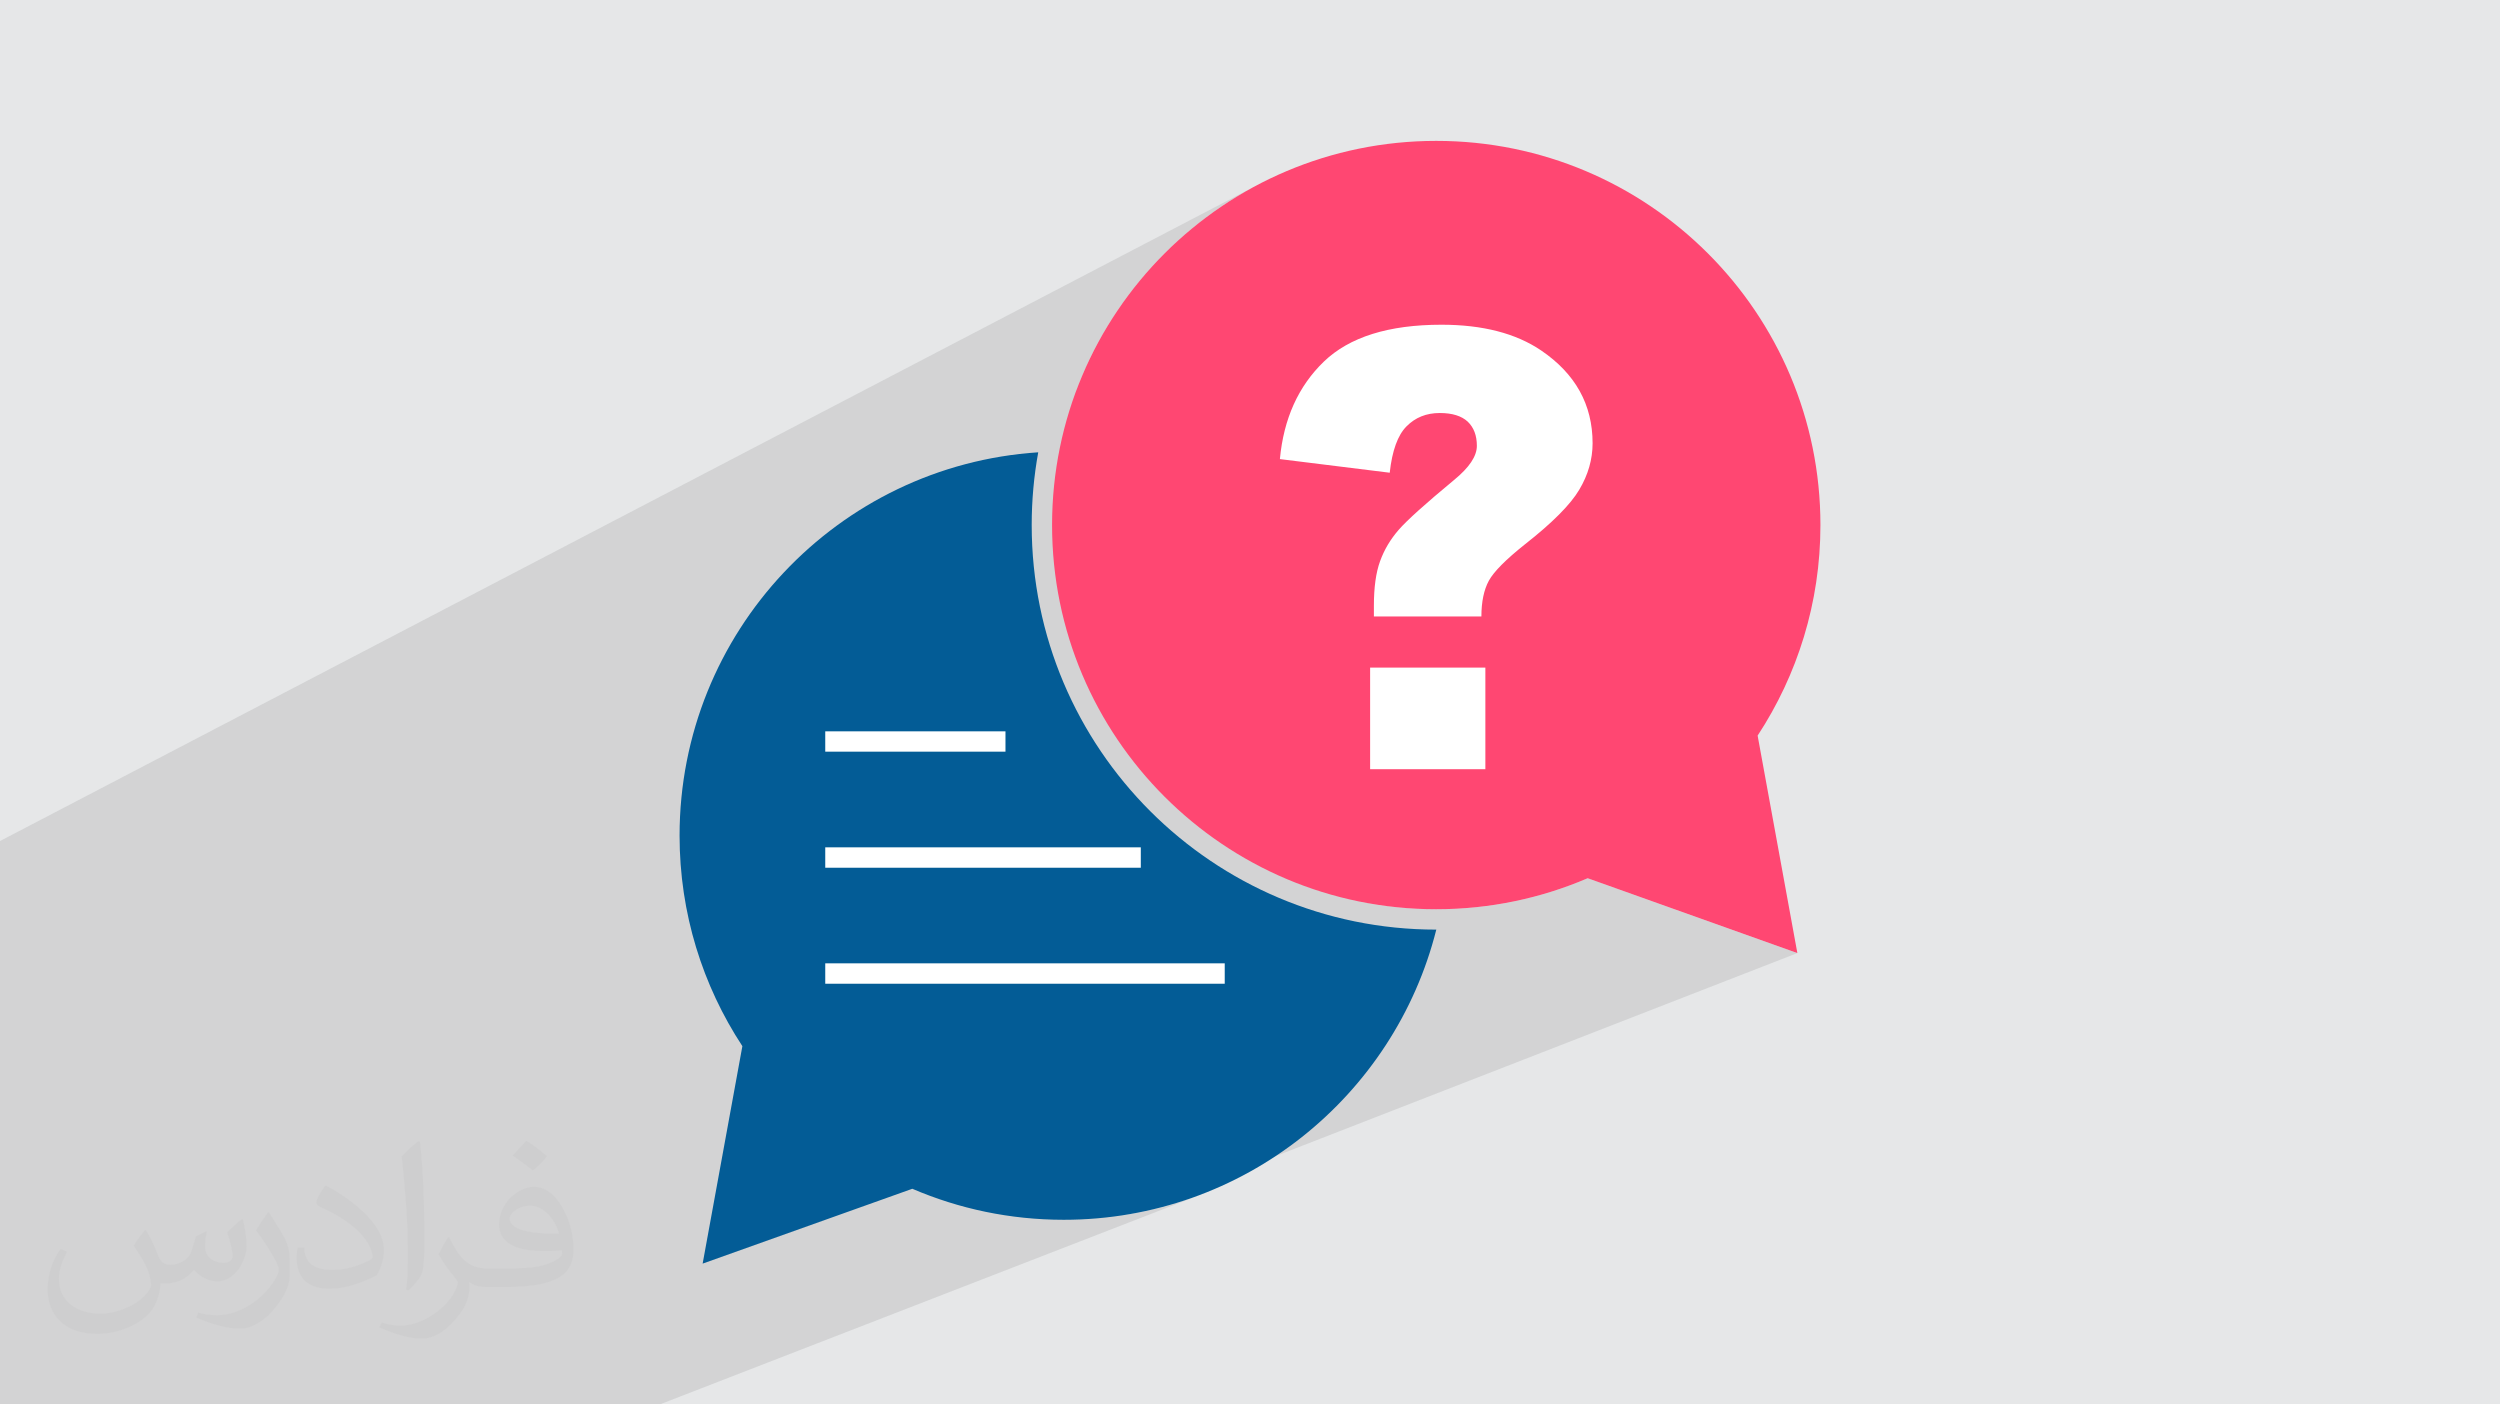
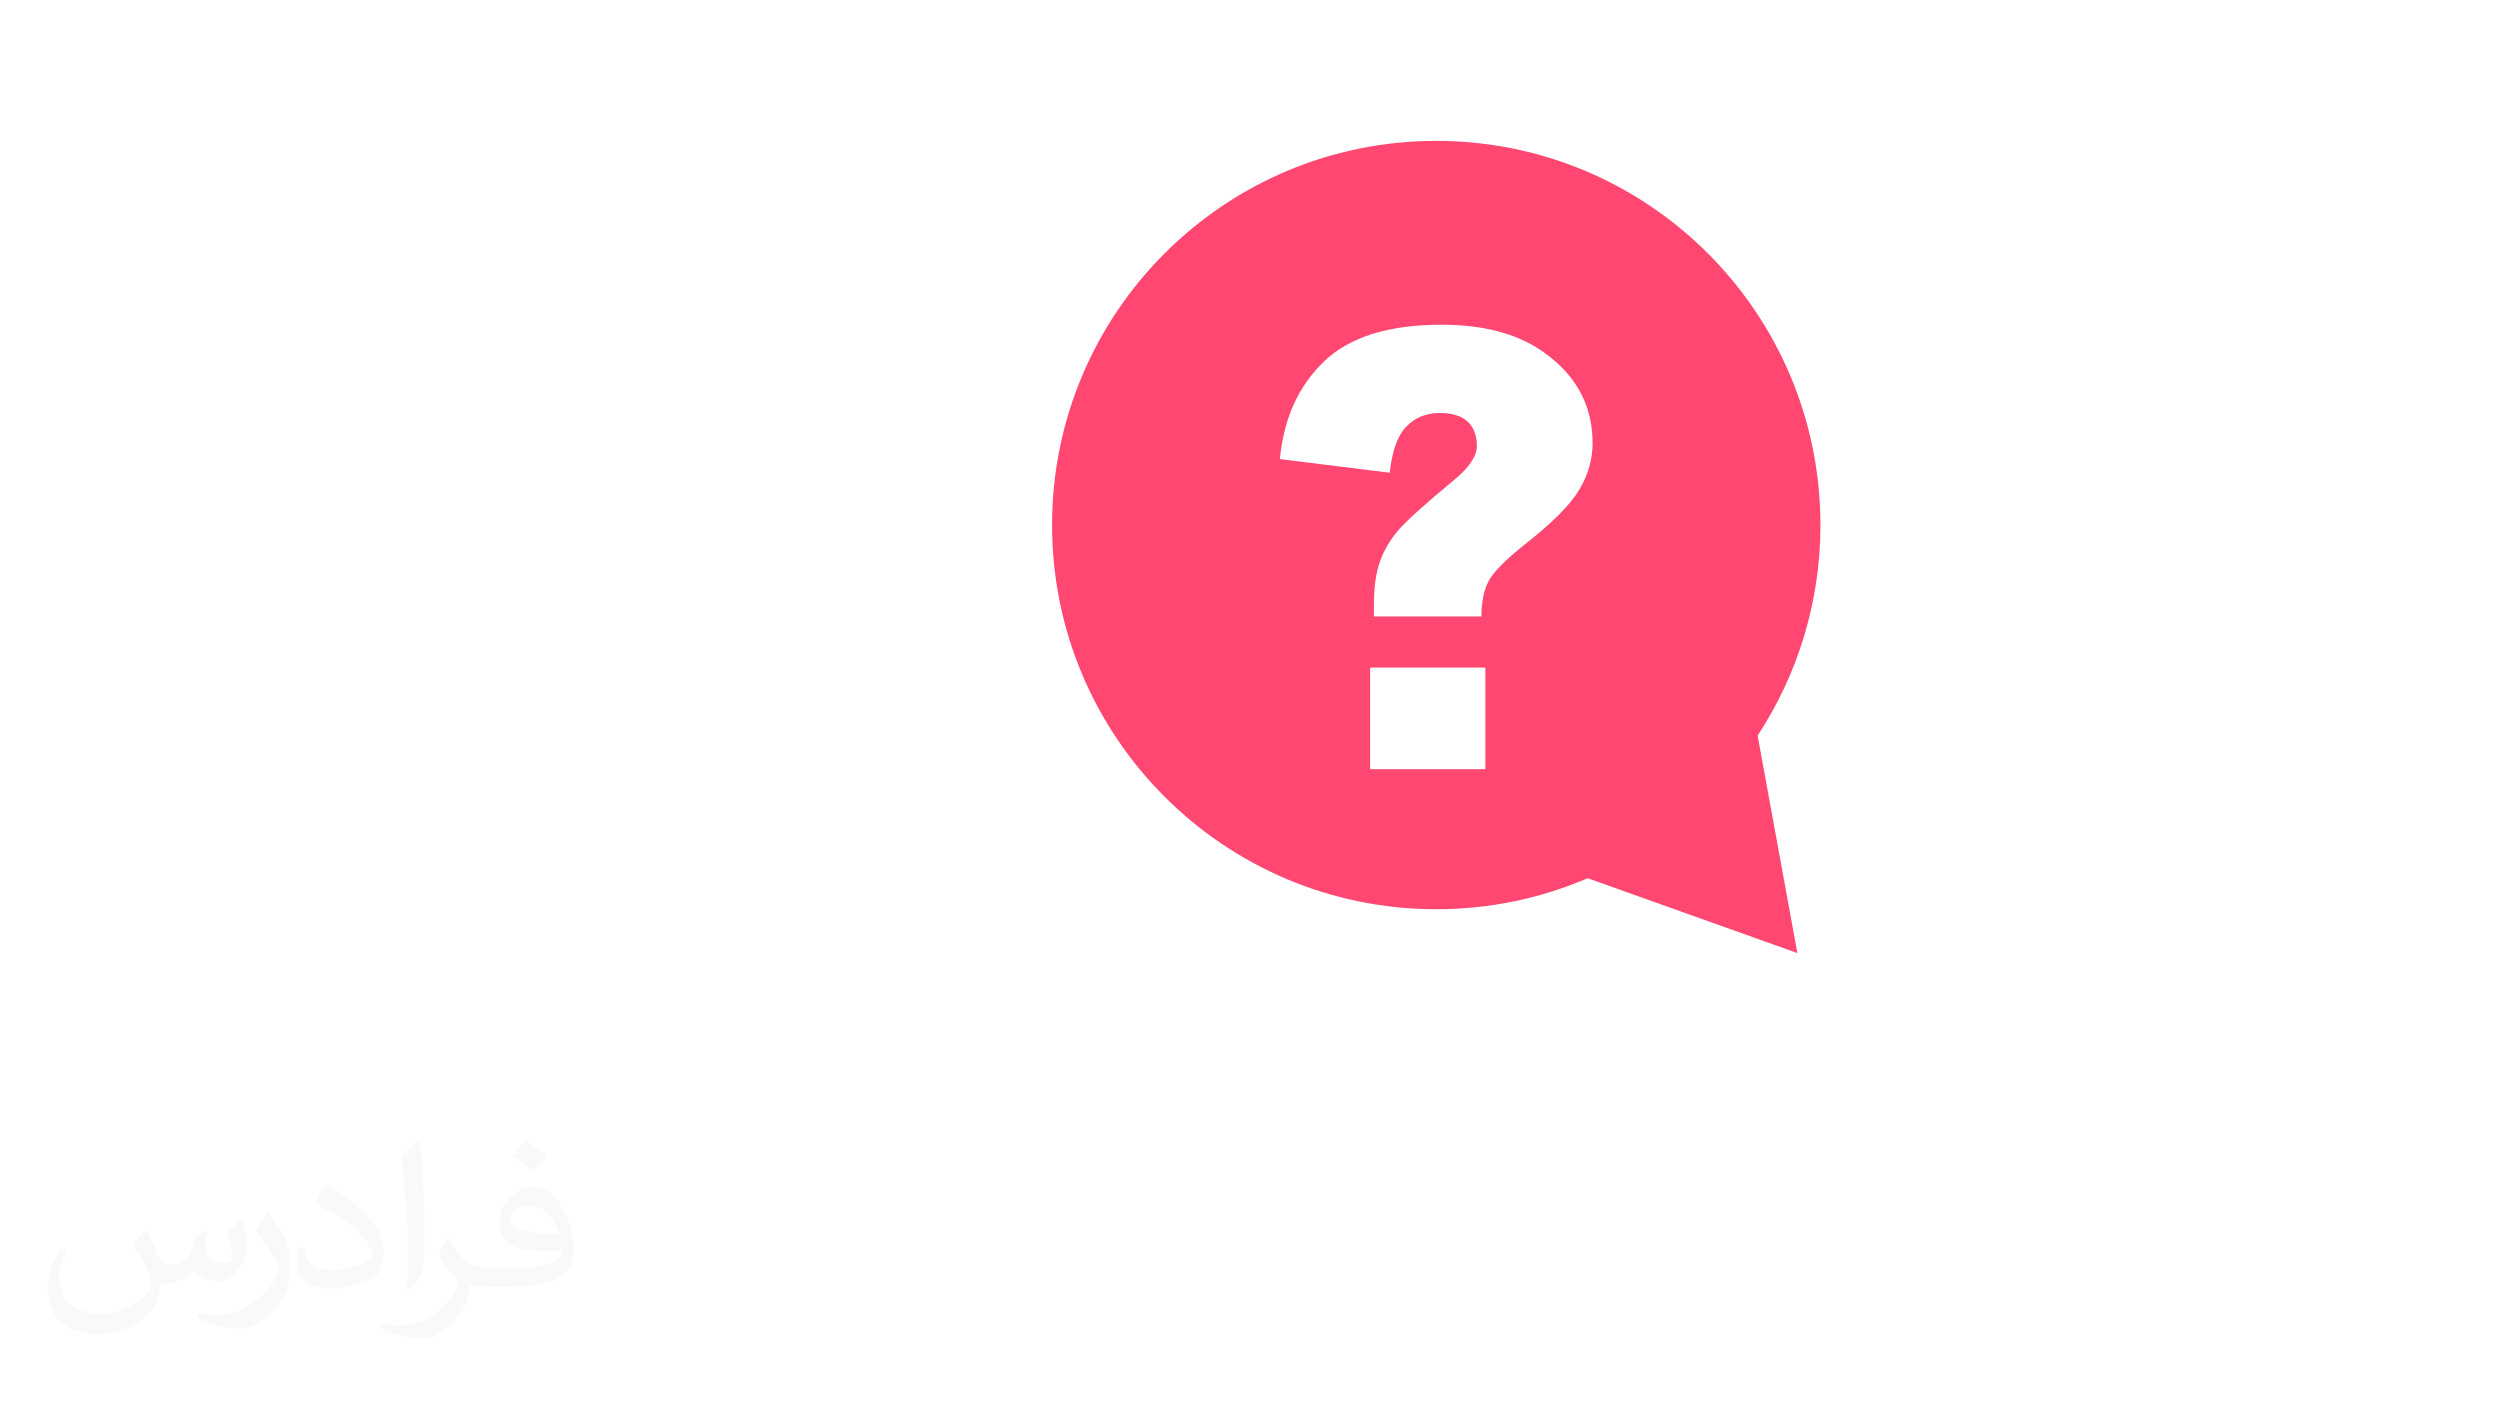
<svg xmlns="http://www.w3.org/2000/svg" xml:space="preserve" width="94.192mm" height="52.917mm" version="1.0" style="shape-rendering:geometricPrecision; text-rendering:geometricPrecision; image-rendering:optimizeQuality; fill-rule:evenodd; clip-rule:evenodd" viewBox="0 0 9404.92 5283.66">
  <defs>
    <style type="text/css">
   
    .fil4 {fill:#035C96}
    .fil5 {fill:#FF4772}
    .fil3 {fill:white}
    .fil2 {fill:#373435;fill-opacity:0.031}
    .fil1 {fill:#2B2A29;fill-opacity:0.102}
    .fil0 {fill:#E6E7E8}
   
  </style>
  </defs>
  <g id="Layer_x0020_1">
-     <polygon class="fil0" points="-0,0 9404.92,0 9404.92,5283.66 -0,5283.66 " />
-     <polygon class="fil1" points="-0,4053.18 -0,3911.62 -0,3891.26 -0,3817.39 -0,3799.93 -0,3545.88 -0,3517.24 -0,3163.92 4714.22,704.42 4653.7,739.22 4595.06,776.81 4538.4,817.11 4483.8,860.02 4431.36,905.44 4381.17,953.3 4333.31,1003.49 4287.89,1055.93 4244.98,1110.53 4204.68,1167.19 4167.09,1225.83 4132.29,1286.35 4100.38,1348.68 4071.44,1412.69 4050.31,1466.26 5036.68,966.79 4995.28,990.15 4954.98,1015.91 4915.84,1044.01 4877.92,1074.35 4841.27,1106.88 4805.95,1141.52 4772.05,1178.2 4739.58,1216.83 4708.64,1257.35 4679.26,1299.68 4651.51,1343.77 4625.46,1389.51 4601.14,1436.84 4578.64,1485.71 4558,1536.01 4552.79,1550.41 5085.6,1287.15 5073.72,1293.25 5062.14,1299.62 5050.85,1306.27 5039.88,1313.19 5029.2,1320.38 5018.81,1327.84 5008.74,1335.58 4998.96,1343.58 4989.48,1351.86 4980.3,1360.41 4971.42,1369.19 4962.79,1378.13 4954.39,1387.25 4946.23,1396.55 4938.3,1406.01 4930.63,1415.65 4923.18,1425.46 4915.98,1435.45 4909.01,1445.6 4902.29,1455.93 4895.8,1466.43 4889.55,1477.1 4883.55,1487.96 4877.78,1498.98 4872.24,1510.17 4866.95,1521.55 4861.91,1533.09 4857.1,1544.8 4852.52,1556.69 4848.19,1568.76 4844.11,1581 4840.25,1593.41 4836.64,1605.99 4833.27,1618.75 4830.14,1631.68 4827.25,1644.79 4824.6,1658.07 4822.19,1671.53 4820.01,1685.16 4818.09,1698.97 4816.4,1712.95 4814.95,1727.1 4971.02,1746.46 5339.65,1569.62 5347.34,1566.29 5355.25,1563.35 5363.36,1560.81 5371.68,1558.65 5380.2,1556.88 5388.93,1555.52 5397.88,1554.54 5407.03,1553.95 5416.4,1553.75 5433.41,1554.26 5449.32,1555.78 5464.1,1558.33 5477.77,1561.88 5490.33,1566.44 5501.79,1571.99 5512.15,1578.54 5521.42,1586.09 5529.48,1594.66 5536.48,1604.02 5542.41,1614.19 5547.27,1625.16 5551.06,1636.95 5553.77,1649.56 5555.4,1663.01 5555.95,1677.31 5555.61,1684.65 5554.6,1692.08 5552.92,1699.61 5550.57,1707.23 5547.53,1714.94 5543.84,1722.74 5539.46,1730.64 5534.41,1738.64 5528.69,1746.73 5522.3,1754.9 5515.23,1763.18 5507.49,1771.55 5499.08,1780.01 5490,1788.56 5480.24,1797.21 5469.81,1805.96 5450.03,1822.4 5431.14,1838.23 5413.16,1853.41 5396.08,1867.97 5379.92,1881.89 5364.64,1895.19 5350.27,1907.86 5336.81,1919.89 5324.24,1931.3 5312.59,1942.07 5301.82,1952.21 5291.97,1961.73 5283.02,1970.62 5274.97,1978.86 5267.82,1986.49 5261.58,1993.48 5255.88,2000.2 5250.36,2006.99 5245.01,2013.87 5239.85,2020.82 5234.85,2027.86 5230.05,2034.99 5225.42,2042.2 5220.97,2049.5 5216.69,2056.89 5212.6,2064.36 5208.68,2071.93 5204.95,2079.6 5201.4,2087.36 5198.02,2095.22 5194.82,2103.18 5191.8,2111.23 5188.96,2119.43 5186.32,2127.93 5183.85,2136.74 5181.58,2145.84 5179.48,2155.26 5177.57,2164.98 5175.85,2175 5174.32,2185.32 5172.96,2195.96 5171.78,2206.88 5170.79,2218.11 5169.98,2229.64 5169.35,2241.48 5168.9,2253.6 5168.64,2266.03 5168.55,2278.76 5168.55,2319.11 5573.02,2319.11 5573.03,2319.11 4648.54,2734.75 4650.39,2738 5154.37,2511.5 5154.37,2893.81 5587.92,2893.81 5051.33,3124.15 5079.13,3137.83 5122.55,3156.18 5166.91,3171.9 5212.13,3184.93 5258.16,3195.19 5304.94,3202.61 5352.41,3207.11 5400.5,3208.63 5448.6,3207.11 5496.07,3202.61 5542.85,3195.19 5588.88,3184.93 5634.09,3171.9 5678.45,3156.18 5115.7,3391.85 5183.03,3403.88 5255.36,3413.07 5328.75,3418.65 5403.13,3420.53 5422.07,3420.41 5440.94,3420.04 5459.76,3419.44 5478.53,3418.59 5497.22,3417.52 5515.85,3416.2 5534.41,3414.64 5552.91,3412.85 5571.34,3410.84 5589.7,3408.59 5607.98,3406.1 5626.19,3403.4 5644.33,3400.47 5662.4,3397.32 5680.38,3393.93 5698.29,3390.34 5716.12,3386.51 5733.86,3382.48 5751.51,3378.22 5769.09,3373.75 5786.58,3369.06 5803.97,3364.17 5821.29,3359.05 5838.51,3353.74 5855.63,3348.21 5872.67,3342.48 5889.6,3336.55 5906.45,3330.41 5923.18,3324.06 5929.15,3321.71 5972.81,3303.84 6178.16,3377.15 6761.61,3585.43 4230.02,4570.57 4249.69,4567.59 4309.65,4555.91 4368.71,4541.78 4426.8,4525.27 4483.86,4506.41 4539.85,4485.28 2481.39,5283.66 2397.5,5283.66 2227.98,5283.66 1459.56,5283.66 1439.08,5283.66 1426.24,5283.66 1403.71,5283.66 1338.1,5283.66 1137.7,5283.66 1137.26,5283.66 897.72,5283.66 795.94,5283.66 598.2,5283.66 92.12,5283.66 20.66,5283.66 -0,5283.66 -0,5151.51 -0,5140.46 -0,5135.77 -0,5064.24 -0,4996.71 -0,4828.08 -0,4824.69 -0,4715.6 -0,4679.62 -0,4676.17 -0,4643.22 -0,4612.08 -0,4570.2 -0,4515.19 -0,4445.65 -0,4372.53 -0,4346.04 -0,4301.46 -0,4294.99 -0,4292.68 -0,4257.62 -0,4227.45 -0,4214.73 -0,4148.07 -0,4131.12 " />
    <path class="fil2" d="M548.54 4627.69c17.95,27.21 29.6,53.36 40.96,82.43 8.45,16.91 12.93,48.09 52.57,48.09 11.61,0 28.28,-3.42 43.06,-11.61 16.63,-8.73 29.32,-21.94 35.94,-42l15.85 -53.36 38.57 -19.02 2.64 2.64c-5.27,20.09 -6.59,39.36 -6.59,54.43 0,44.63 38.57,61.56 69.22,61.56 17.95,0 34.09,-8.73 34.09,-25.11 0,-21.13 -8.98,-57.06 -20.62,-89.29 17.95,-17.95 35.94,-35.94 56.53,-50.47l3.17 1.6c8.98,38.04 14,75.56 14,100.66 0,24.57 -10.83,51.79 -19.81,69.49 -18.49,34.87 -51.25,62.62 -90.87,62.62 -30.1,0 -63.65,-15.07 -86.66,-43.06l-1.32 0c-21.66,26.96 -55.22,51.25 -108.86,51.25l-16.63 0c-2.64,35.41 -10.29,60.49 -21.94,82.95 -31.95,62.34 -126.81,106.47 -216.1,106.47 -124.17,0 -186.51,-71.59 -186.51,-166.96 0,-58.91 19.27,-113.6 48.88,-152.42l24.29 10.04c-18.49,35.41 -30.91,68.68 -30.91,101.45 0,89.29 72.66,131.83 156.4,131.83 77.68,0 173.83,-49.41 191.28,-106.72 -6.59,-62.62 -30.1,-91.93 -66.04,-148.99 10.83,-19.02 24.83,-38.04 42.28,-58.38l3.17 0 0 0 0 0 -0.02 -0.09zm1432.13 -336.04c26.15,16.39 51.79,35.66 76.87,57.85 -14,19.81 -31.45,37.79 -53.11,53.64 -25.11,-20.34 -50.19,-37.79 -75.84,-56.27 17.42,-19.55 34.62,-38.29 52.04,-55.22l0 0 0 0 0 0 0 0 0 0 0.03 0zm13.47 244.11c-42.28,0 -76.87,27.75 -76.87,48.34 0,44.13 84.53,57.85 185.72,57.31 -12.68,-51.79 -57.06,-105.68 -108.86,-105.68l0.01 0.03zm-94.86 236.19c54.96,0 103.04,-1.6 139.74,-10.83 40.96,-10.29 75.56,-30.91 75.56,-45.17 0,-3.7 0,-8.19 -1.32,-11.89 -22.98,2.11 -49.41,2.11 -72.38,2.11 -74.49,0 -131.55,-16.91 -154.02,-58.66 -5.55,-11.61 -9.51,-24.57 -9.51,-39.36 0,-40.43 17.42,-79.79 48.09,-107 25.61,-22.45 53.89,-36.44 82.67,-36.44 52.04,0 93.51,41.75 122.57,107.54 15.85,35.94 26.68,77.4 26.68,129.72 0,34.87 -9.51,64.19 -31.17,85.85 -40.43,39.11 -114.92,53.89 -229.04,53.89l-51.79 0 0 0 -13.47 0c-28.28,0 -48.62,-5.02 -64.72,-17.42l-2.64 0c0.79,6.59 1.32,12.93 1.32,19.02 0,25.61 -8.45,58.38 -25.61,84.53 -50.72,75.3 -105.68,108.04 -153.24,108.04 -48.09,0 -107,-18.49 -160.11,-42.54l9.51 -18.49c17.17,7.13 40.96,11.89 73.7,11.89 85.85,0 198.66,-82.43 212.66,-163 -3.17,-6.59 -8.98,-15.32 -17.17,-24.57 -25.11,-29.85 -40.96,-54.68 -55.75,-80.83 12.68,-25.11 24.29,-45.17 35.13,-63.4l4.49 -0.53c36.72,74.77 69.99,117.55 144.23,117.55l11.61 0 0 0 53.89 0 0 0 0 0 0 0 0 0 0 0 0.09 0.01zm-371.98 79c6.34,-34.34 6.87,-72.91 6.87,-108.86l0 -53.36c0,-99.6 -12.68,-244.36 -22.98,-338.68 17.95,-19.27 43.06,-42 62.87,-57.31l5.81 1.6c13.47,118.62 16.63,256 16.63,383.06 0,33.3 -1.32,65.79 -4.49,89.55 -1.85,30.1 -19.27,52.83 -56.53,87.7l-8.19 -3.7zm-382.8 -157.19c1.85,46.77 24.83,83.49 105.15,83.49 49.93,0 92.19,-12.93 138.96,-35.13 8.45,-3.7 12.93,-8.73 12.93,-12.93 0,-29.32 -22.45,-68.15 -60.23,-103.55 -36.72,-33.3 -85.34,-62.62 -130.76,-82.18 -15.6,-6.59 -20.62,-13.47 -20.62,-20.09 0,-13.47 17.95,-41.75 32.77,-62.09l5.02 -0.53c52.04,27.21 110.17,67.64 153.24,112.53 39.11,41.47 63.4,83.49 63.4,129.19 0,33.81 -10.29,65.51 -26.96,95.11 -57.06,28.79 -117.83,50.72 -178.06,50.72 -73.17,0 -123.1,-34.34 -123.1,-114.92 0,-8.73 0,-22.19 3.17,-39.64l25.11 0 0 0 0 0 0 0 0 0 0 0 -0.02 0zm-132.37 -132.9l45.45 73.45c16.63,27.21 32.23,56.81 32.23,103.55l0 59.7c0,48.34 -30.91,100.13 -80.83,151.38 -39.11,34.62 -73.7,49.41 -105.68,49.41 -47.55,0 -101.98,-14.79 -164.85,-41.75l7.13 -18.49c19.81,5.27 42.79,9.77 71.06,9.77 90.36,-0.53 182.8,-66.57 225.08,-147.15 5.02,-9.26 6.87,-17.95 6.87,-24.04 0,-9.26 -5.02,-19.55 -8.98,-28.79 -22.98,-43.31 -48.62,-82.95 -76.87,-119.68 14.79,-23.25 29.6,-45.7 45.7,-67.9l3.7 0.53 0 0 0 0 0 0 0 0 0 0 -0.02 0.01z" />
    <g id="_2440472288064">
      <ellipse class="fil3" cx="5400.5" cy="2041.87" rx="934.68" ry="1166.77" />
-       <path class="fil3" d="M3730.1 2529.48l291.64 358.94 661.78 616.92c0,0 123.38,381.38 -22.43,471.11 -145.82,89.72 -695.44,168.25 -807.61,201.89 -112.18,33.66 -482.32,33.65 -560.84,-11.21 -78.51,-44.87 -269.2,-246.77 -269.2,-246.77 0,0 -123.39,-280.42 -134.61,-358.94 -11.21,-78.51 -22.43,-639.36 -22.43,-639.36l201.9 -527.18 190.68 -100.95 471.11 235.55z" />
-       <path id="_459964320" class="fil4" d="M5403.32 3497.17c-157.77,627.22 -725.34,1091.61 -1401.53,1091.61 -202.3,0 -394.88,-41.61 -569.68,-116.67l-205.35 73.29 -583.46 208.28 111.35 -609.43 38.14 -208.7c-149.33,-227.48 -236.27,-499.58 -236.27,-792.03 0,-765.94 595.85,-1392.54 1349.29,-1441.96 -16.14,88.79 -24.59,180.26 -24.59,273.71 0,840.5 681.41,1521.91 1521.91,1521.91l0.19 0zm-2298.76 -309.53l1187.09 0 0 76.64 -1187.09 0 0 -76.64zm0 -436.49l678 0 0 76.64 -678 0 0 -76.64zm0 872.98l1502.83 0 0 76.65 -1502.83 0 0 -76.65z" />
+       <path class="fil3" d="M3730.1 2529.48l291.64 358.94 661.78 616.92l201.9 -527.18 190.68 -100.95 471.11 235.55z" />
      <path id="_459964800" class="fil5" d="M5403.13 529.99c-798.2,0 -1445.27,647.07 -1445.27,1445.27 0,798.2 647.07,1445.27 1445.27,1445.27 202.3,0 394.89,-41.63 569.68,-116.69l205.35 73.31 583.46 208.28 -111.35 -609.44 -38.13 -208.7c149.32,-227.48 236.27,-499.58 236.27,-792.02 0,-798.2 -647.07,-1445.27 -1445.27,-1445.27l0 -0.01zm169.89 1789.12l-404.48 0 0 -40.35c0,-68.68 7.63,-124.64 23.25,-167.53 15.63,-43.24 38.89,-82.14 69.78,-117.75 30.88,-35.61 100.3,-98.12 208.22,-187.53 57.42,-46.88 86.14,-89.75 86.14,-128.65 0,-39.25 -11.63,-69.41 -34.53,-91.22 -23.25,-21.44 -58.14,-32.34 -105.02,-32.34 -50.52,0 -91.95,16.72 -125.02,50.15 -33.07,33.07 -54.15,91.58 -63.23,174.45l-413.19 -51.25c14.17,-151.9 69.39,-274.01 165.35,-366.68 96.3,-92.67 243.85,-138.82 442.64,-138.82 154.82,0 279.48,32.33 374.69,96.66 129,87.59 193.7,203.88 193.7,349.24 0,60.34 -16.71,118.84 -50.15,174.81 -33.08,55.98 -101.39,124.65 -204.24,205.33 -71.6,57.06 -117.02,102.48 -135.91,137.02 -18.53,34.15 -27.99,79.22 -27.99,134.46l-0.01 0zm-418.66 192.39l433.55 0 0 382.31 -433.55 0 0 -382.31z" />
    </g>
  </g>
</svg>